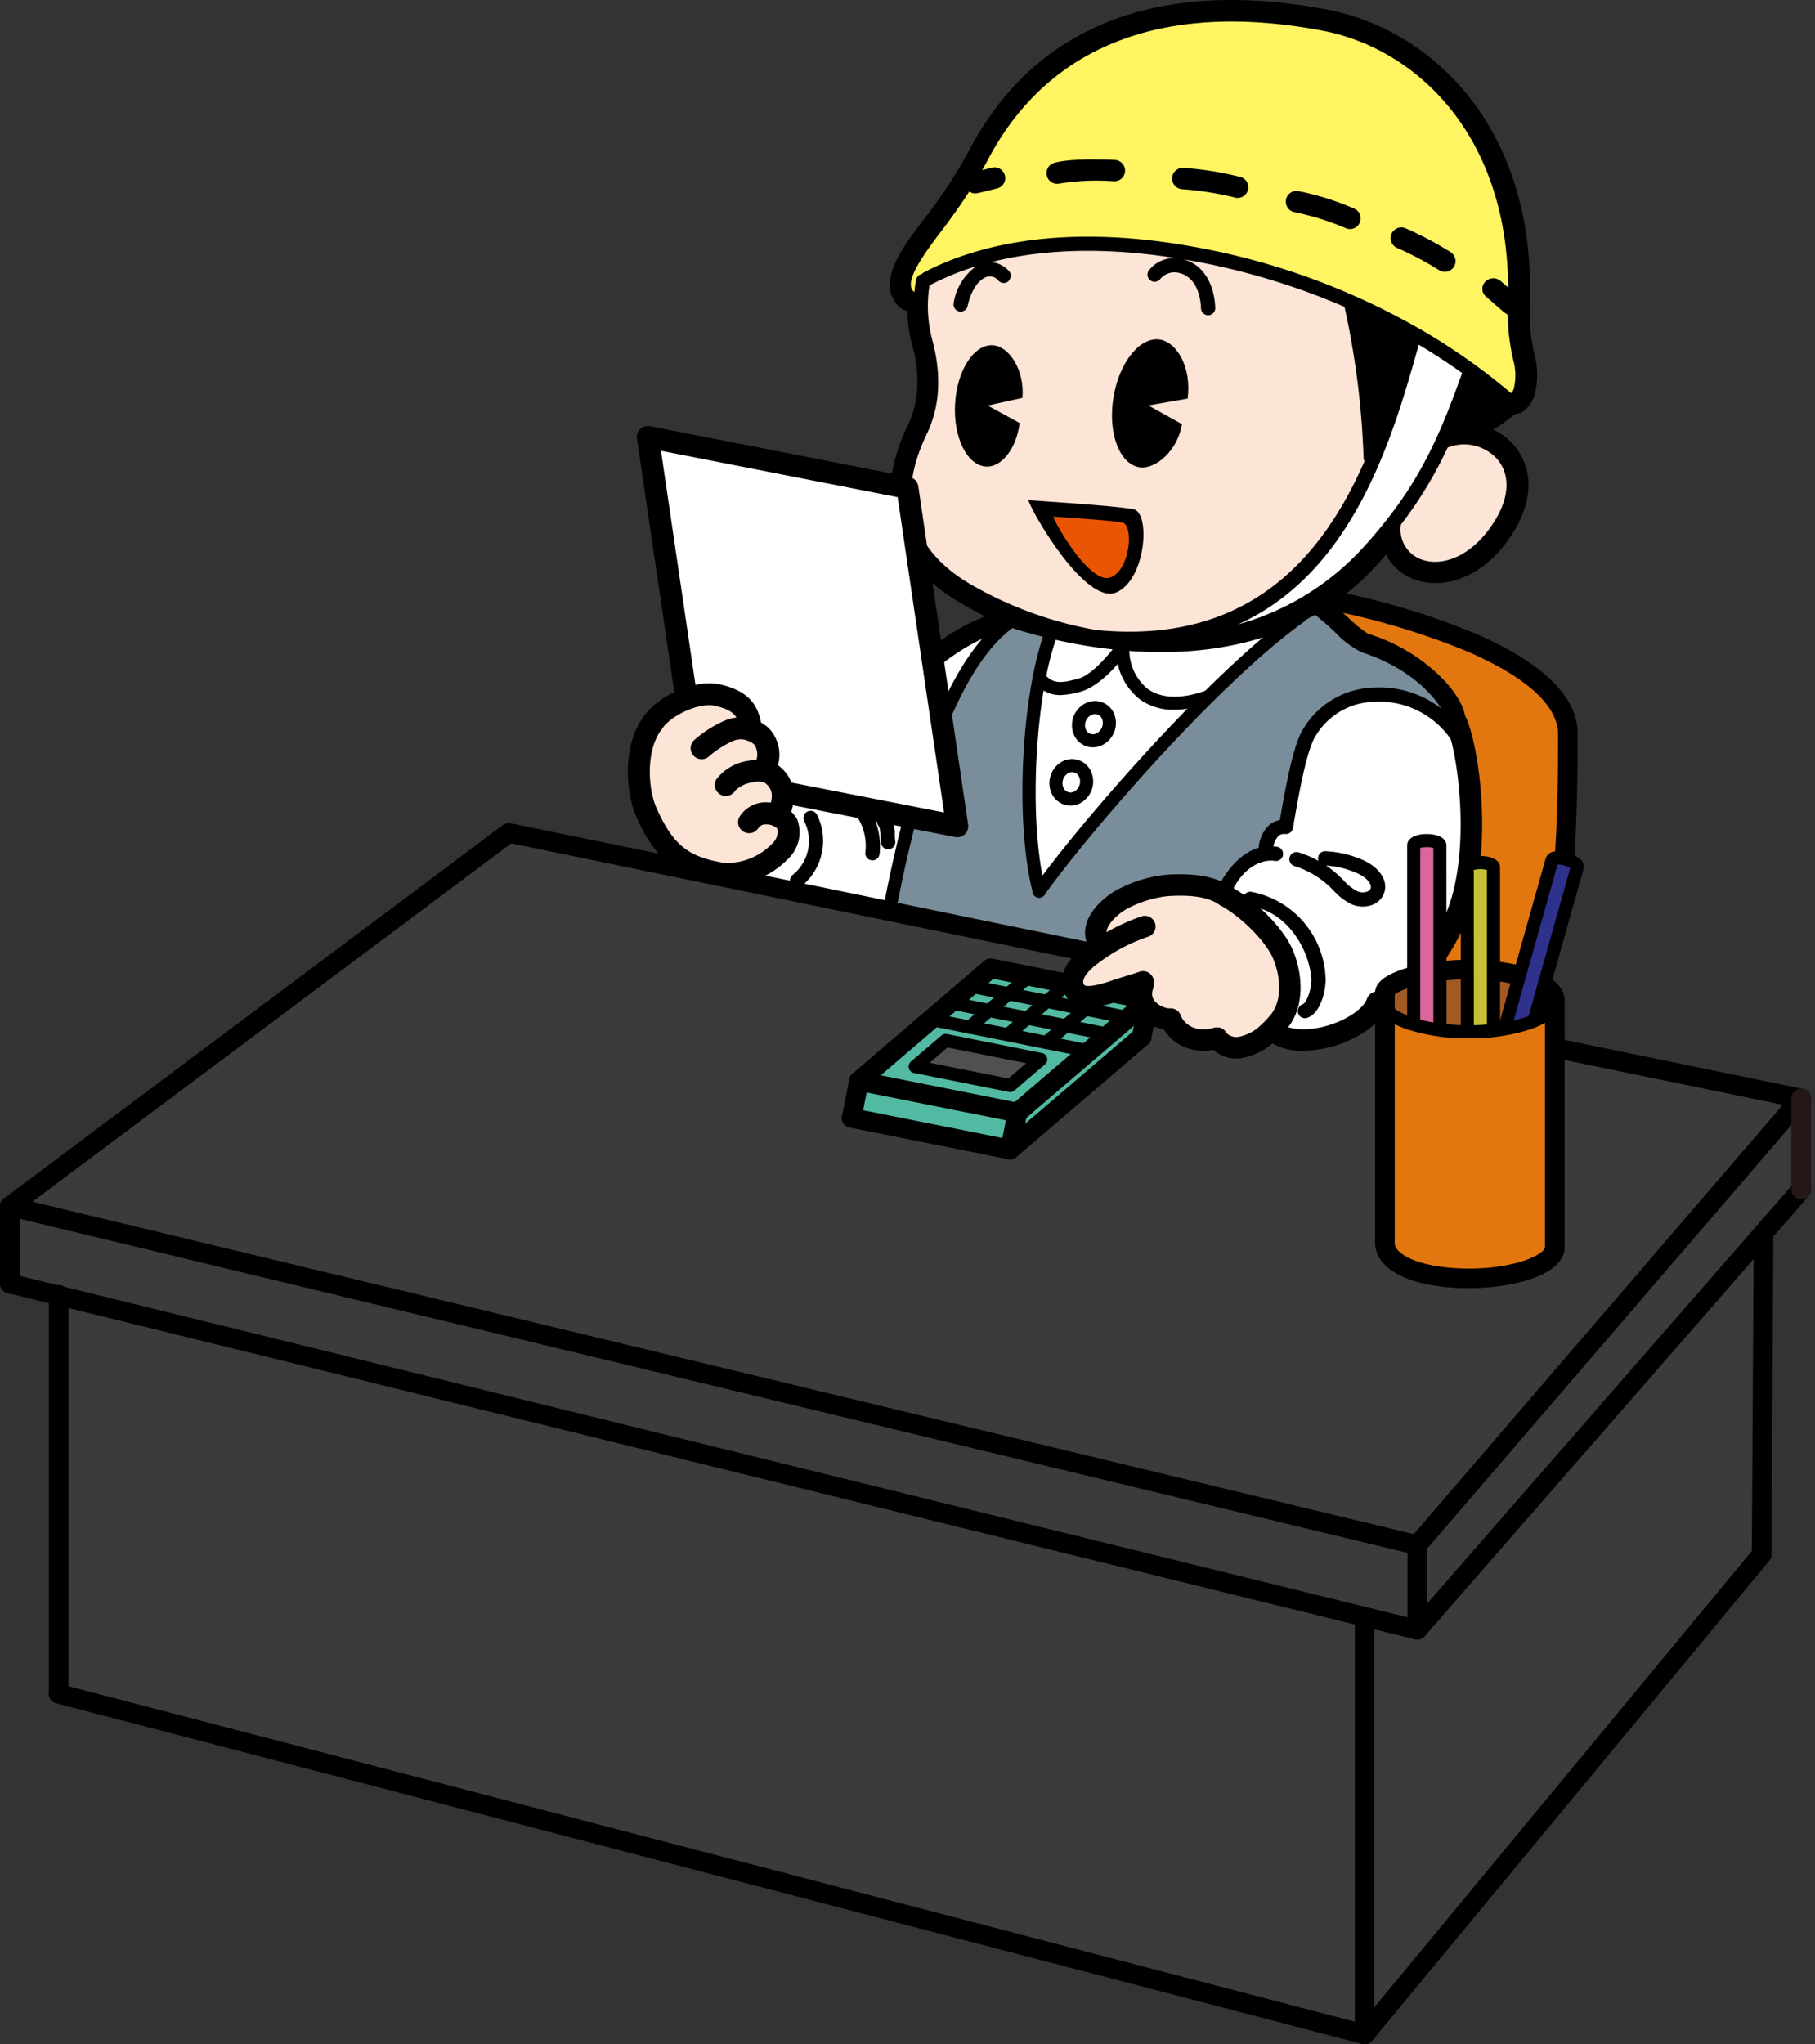
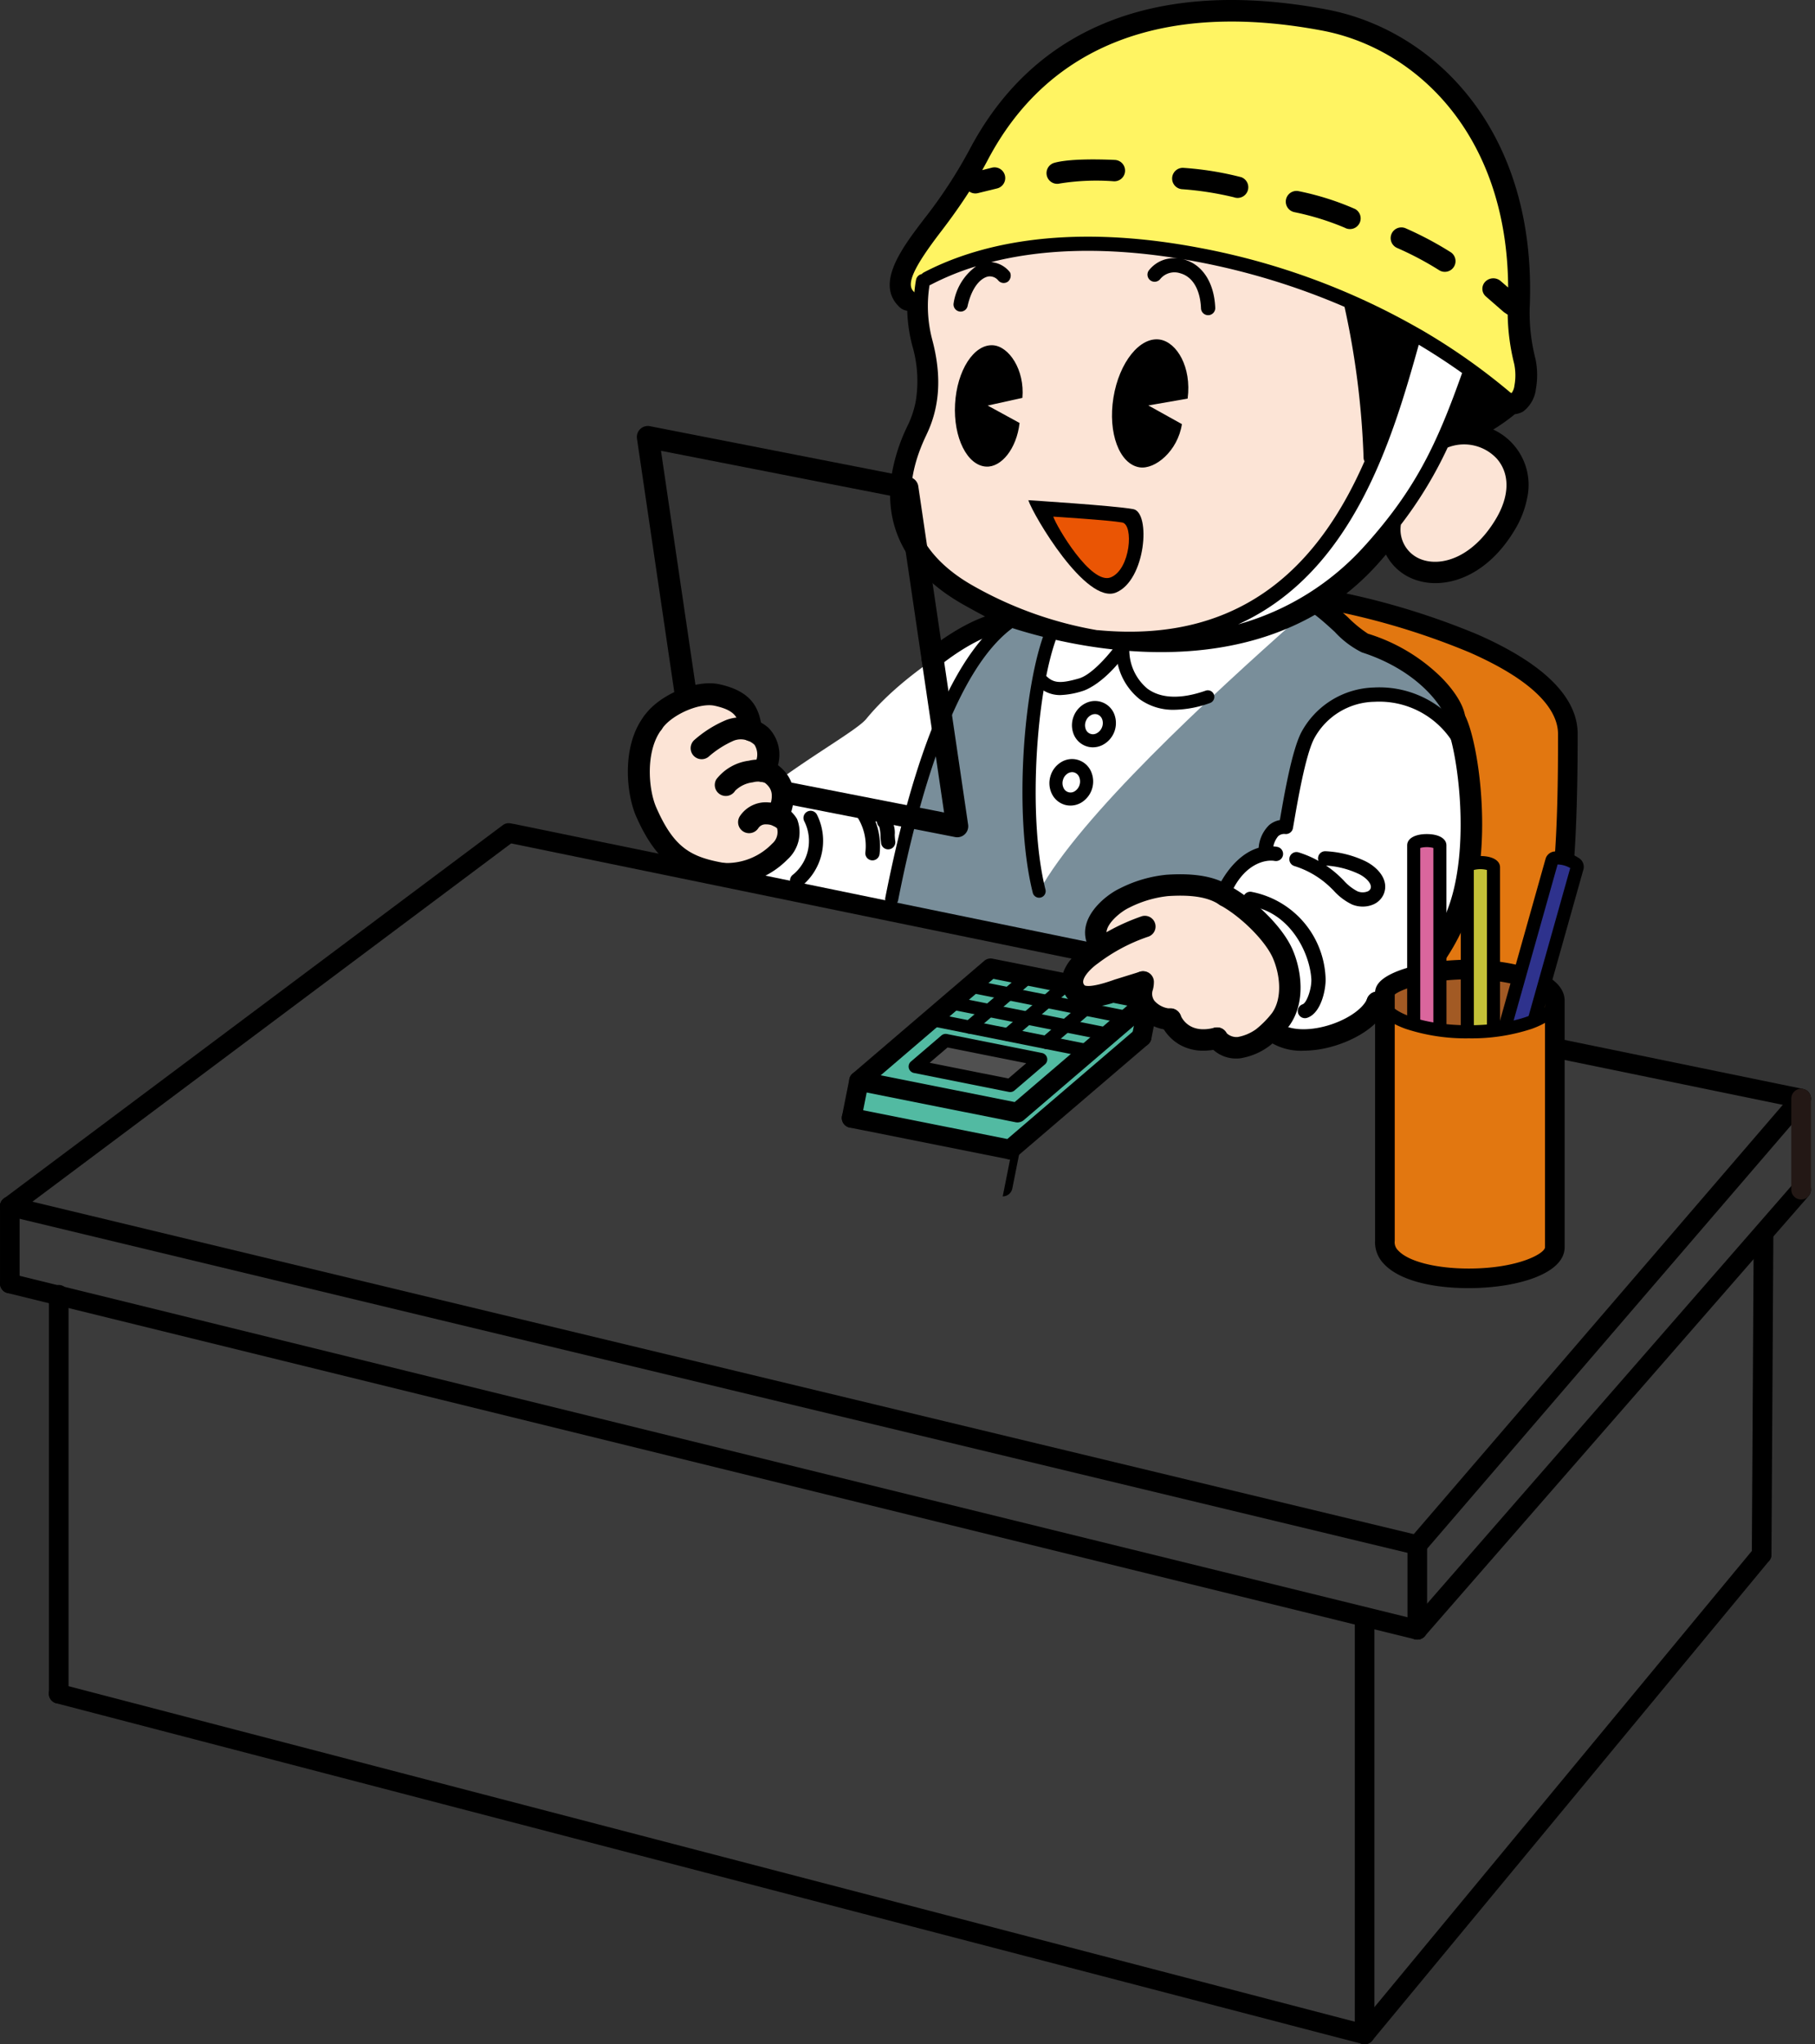
<svg xmlns="http://www.w3.org/2000/svg" height="250" viewBox="0 0 222 250" width="222">
  <rect x="0" y="0" width="222" height="250" fill="#333333" stroke="none" />
  <clipPath id="a">
    <path d="m-5271-7111h222v250h-222z" />
  </clipPath>
  <g clip-path="url(#a)" transform="translate(5271 7111)">
    <path d="m974.533 338.446s28.309 6.674 34.523 13.349c4.657 5 2.071 27.388.69 31.761s-8.285 6.9-13.119 6.214-21.634-5.063-21.634-5.063z" fill="#e27710" transform="translate(-6091.05 -7378.787)" />
    <path d="m1010.39 389.036a1.2 1.2 0 0 1 -.3-2.362c.362-.094 2.219-1.077 3.158-11.2.573-6.188.573-13.317.573-17.147 0-2.38-1.877-6.042-10.82-9.977a88.565 88.565 0 0 0 -19.7-5.639 1.2 1.2 0 0 1 .386-2.369 91.15 91.15 0 0 1 20.285 5.811c8.13 3.577 12.253 7.674 12.253 12.174 0 20.766-1.6 29.654-5.528 30.674a1.2 1.2 0 0 1 -.307.035z" transform="translate(-6094.253 -7379.561)" />
    <path d="m723.614 471.746v58.229l159.726 41.657 48.56-58.689.23-38.9z" fill="#3b3b3b" transform="translate(-5987.429 -7433.835)" />
    <path d="m713.42 437.266v9.434l173.306 42.348 45.8-53.822v-11.139l-158.072-32.487z" fill="#3b3b3b" transform="translate(-5983.22 -7400.736)" />
    <path d="m893.215 348.409s-9.653 4.754-15.107 11.42c-2.03 2.481-20.1 11.427-19.535 18.539l22.653 4.855c6.567-.193 4.725-5.552 6.52-11a199.333 199.333 0 0 0 5.469-23.814z" fill="#fff" transform="translate(-6043.158 -7382.901)" />
    <path d="m947.5 343.426c2 1.505 8.285 3.849 9.225 6.172.224.555 11.27 2.049 11.082 16.954-.15 11.88-6.807 29.187-3.579 29.076l-67.054-14.463c2.345-8.5 6.818-32.237 16.616-35.5z" fill="#798e9a" transform="translate(-6059.102 -7380.843)" />
    <path d="m958.641 346.981c-10.778 9.555-26.641 24.185-31.641 33.319-2.079-9.238-1.577-22.72 1.5-31.57 3.212 2.857 30.141-1.749 30.141-1.749z" fill="#fff" transform="translate(-6070.902 -7382.311)" />
    <path d="m1001.024 358.183a1.237 1.237 0 0 1 -.13-.007 1.2 1.2 0 0 1 -1.064-1.322c.011-.809-2.741-5.739-10.25-8.16a11.374 11.374 0 0 1 -3.32-2.511c-.967-.888-2.769-2.541-3.381-2.614a1.193 1.193 0 0 1 -1.192-1.2 1.207 1.207 0 0 1 1.208-1.2c1.354 0 2.788 1.226 4.989 3.245a15.033 15.033 0 0 0 2.434 1.995 21.978 21.978 0 0 1 8.986 5.354c1.941 1.967 3.057 4.015 2.914 5.347a1.2 1.2 0 0 1 -1.194 1.073z" transform="translate(-6094.004 -7379.912)" />
-     <path d="m927.319 380.374a.8.8 0 0 1 -.65-1.265c5.5-7.7 21.36-26.067 32.057-33.733a.8.8 0 1 1 .932 1.3c-10.556 7.565-26.239 25.741-31.687 33.363a.8.8 0 0 1 -.652.335z" transform="translate(-6071.222 -7381.587)" />
    <path d="m926.447 381.766a.8.8 0 0 1 -.775-.606c-2.389-9.559-1.115-25.353 1.532-32.058a.8.8 0 1 1 1.488.588c-2.546 6.448-3.723 22.057-1.467 31.082a.8.8 0 0 1 -.582.97.824.824 0 0 1 -.196.024z" transform="translate(-6070.35 -7382.978)" />
    <path d="m951.065 359.956a6.985 6.985 0 0 1 -4.252-1.3 7.688 7.688 0 0 1 -2.847-6.456.8.8 0 1 1 1.6.07 6.163 6.163 0 0 0 2.2 5.1c1.647 1.222 4.111 1.307 7.124.248a.8.8 0 0 1 .531 1.51 13.426 13.426 0 0 1 -4.356.828z" transform="translate(-6078.424 -7384.152)" />
    <path d="m930.158 358.156a3.869 3.869 0 0 1 -2.841-1.175.8.8 0 0 1 1.117-1.146c.892.87 1.75.932 3.988.289 1.7-.49 3.983-3.3 4.717-4.347a.8.8 0 1 1 1.308.921c-2.882 4.093-5.316 4.887-5.584 4.964a10.043 10.043 0 0 1 -2.705.494z" transform="translate(-6071.451 -7384.152)" />
    <path d="m896.609 381.6a.83.83 0 0 1 -.155-.015.8.8 0 0 1 -.631-.94c3.691-18.748 8.776-30.4 15.116-34.63a.8.8 0 1 1 .889 1.331c-7.44 4.965-11.956 21.017-14.434 33.609a.8.8 0 0 1 -.785.645z" transform="translate(-6058.539 -7381.855)" />
    <path d="m937.284 369.781a2.507 2.507 0 0 1 -.962-.192 2.553 2.553 0 0 1 -1.43-1.532 2.957 2.957 0 0 1 .07-2.127 2.961 2.961 0 0 1 1.457-1.552 2.534 2.534 0 0 1 3.525 1.464 3.016 3.016 0 0 1 -1.527 3.679 2.634 2.634 0 0 1 -1.133.26zm.27-4.063a1.048 1.048 0 0 0 -.449.105 1.362 1.362 0 0 0 -.665.72 1.363 1.363 0 0 0 -.041.979.936.936 0 0 0 1.332.552 1.417 1.417 0 0 0 .7-1.7.97.97 0 0 0 -.536-.589.9.9 0 0 0 -.341-.067z" transform="translate(-6074.612 -7389.388)" />
    <path d="m932.608 381.9a2.52 2.52 0 0 1 -.71-.1 2.554 2.554 0 0 1 -1.586-1.371 2.96 2.96 0 0 1 -.157-2.123 2.959 2.959 0 0 1 1.284-1.7 2.534 2.534 0 0 1 3.661 1.08 3.018 3.018 0 0 1 -1.127 3.821 2.606 2.606 0 0 1 -1.365.393zm.2-4.088a1.027 1.027 0 0 0 -.534.157 1.366 1.366 0 0 0 -.584.786 1.359 1.359 0 0 0 .064.977.936.936 0 0 0 1.384.408 1.419 1.419 0 0 0 .519-1.764.97.97 0 0 0 -.6-.529.881.881 0 0 0 -.248-.037z" transform="translate(-6072.671 -7394.382)" />
    <path d="m974.957 424.515a1.186 1.186 0 0 1 -.242-.025l-157.581-32.39a1.2 1.2 0 1 1 .483-2.35l157.583 32.389a1.2 1.2 0 0 1 -.241 2.376z" transform="translate(-6025.654 -7399.964)" />
    <path d="m925.2 423.67-19.381-3.87-16.1 13.78-.9 4.523 19.381 3.87 16.1-13.78z" fill="#52baa2" transform="translate(-6055.651 -7412.383)" />
    <path d="m908.89 437.806a1.178 1.178 0 0 1 -.235-.023l-19.38-3.87a1.2 1.2 0 0 1 -.545-2.089l16.1-13.779a1.2 1.2 0 0 1 1.016-.265l19.38 3.869a1.2 1.2 0 0 1 .545 2.089l-16.1 13.78a1.2 1.2 0 0 1 -.781.288zm-16.724-5.763 16.387 3.272 13.781-11.795-16.387-3.272z" transform="translate(-6055.442 -7411.539)" />
    <path d="m907.352 448.232a1.179 1.179 0 0 1 -.235-.024l-19.381-3.869a1.2 1.2 0 0 1 .47-2.354l18.809 3.755 15.657-13.4a1.2 1.2 0 0 1 1.561 1.824l-16.1 13.779a1.2 1.2 0 0 1 -.781.289z" transform="translate(-6054.807 -7417.443)" />
    <path d="m887.973 448.152a1.2 1.2 0 0 1 -1.178-1.436l.9-4.523a1.2 1.2 0 0 1 2.354.47l-.9 4.523a1.2 1.2 0 0 1 -1.176.966z" transform="translate(-6054.807 -7421.232)" />
    <path d="m948.414 431.271a1.166 1.166 0 0 1 -.237-.024 1.2 1.2 0 0 1 -.942-1.412l.9-4.523a1.2 1.2 0 1 1 2.354.47l-.9 4.523a1.2 1.2 0 0 1 -1.175.966z" transform="translate(-6079.767 -7414.261)" />
-     <path d="m920.987 454.744a1.162 1.162 0 0 1 -.237-.024 1.2 1.2 0 0 1 -.942-1.411l.9-4.523a1.2 1.2 0 0 1 2.354.47l-.9 4.523a1.2 1.2 0 0 1 -1.175.965z" transform="translate(-6068.441 -7423.954)" />
+     <path d="m920.987 454.744a1.162 1.162 0 0 1 -.237-.024 1.2 1.2 0 0 1 -.942-1.411a1.2 1.2 0 0 1 2.354.47l-.9 4.523a1.2 1.2 0 0 1 -1.175.965z" transform="translate(-6068.441 -7423.954)" />
    <path d="m902.059 438.022 11.624 2.321 3.73-3.193-11.623-2.32z" fill="#505050" transform="translate(-6061.121 -7418.59)" />
    <path d="m913.121 440.581a.831.831 0 0 1 -.157-.015l-11.625-2.321a.8.8 0 0 1 -.363-1.392l3.73-3.193a.8.8 0 0 1 .678-.177l11.624 2.321a.8.8 0 0 1 .364 1.392l-3.731 3.193a.8.8 0 0 1 -.52.192zm-9.854-3.581 9.629 1.923 2.184-1.87-9.628-1.923z" transform="translate(-6060.558 -7418.027)" />
    <path d="m924.089 434.545a.8.8 0 0 1 -.157-.016l-19.473-3.888a.8.8 0 1 1 .313-1.569l19.473 3.888a.8.8 0 0 1 -.156 1.585z" transform="translate(-6061.846 -7416.206)" />
    <path d="m927.781 431a.8.8 0 0 1 -.157-.016l-19.473-3.887a.8.8 0 1 1 .313-1.57l19.473 3.888a.8.8 0 0 1 -.156 1.585z" transform="translate(-6063.37 -7414.74)" />
    <path d="m931.962 427.547a.8.8 0 0 1 -.157-.016l-19.473-3.888a.8.8 0 0 1 .313-1.569l19.473 3.888a.8.8 0 0 1 -.156 1.585z" transform="translate(-6065.097 -7413.316)" />
    <path d="m928.822 431.031a.8.8 0 0 1 -.521-1.408l7.405-6.338a.8.8 0 0 1 1.041 1.216l-7.405 6.338a.8.8 0 0 1 -.52.192z" transform="translate(-6071.842 -7413.743)" />
    <path d="m920.819 429.4a.8.8 0 0 1 -.519-1.4l7.406-6.338a.8.8 0 0 1 1.041 1.216l-7.405 6.338a.8.8 0 0 1 -.523.184z" transform="translate(-6068.537 -7413.071)" />
    <path d="m912.832 427.839a.8.8 0 0 1 -.521-1.408l7.405-6.338a.8.8 0 0 1 1.041 1.216l-7.405 6.338a.8.8 0 0 1 -.52.192z" transform="translate(-6065.239 -7412.425)" />
    <path d="m966.169 387.331c-.063-1.56 3.7-5.079 5.257-5.033-.354-1.454.985-3.487 2.456-3.215.939-4.74 1.128-11.986 6.471-15a12.348 12.348 0 0 1 8.623-.434 10.233 10.233 0 0 1 5.562 4.362 17.883 17.883 0 0 1 1.758 7.111c.425 4.865.331 9.88-1.337 14.47s-4.992 9.331-9.619 10.892c0 0-4.4 7.61-13.154 3.489-.281-.133-1.641-5.335-1.763-5.62a1.183 1.183 0 0 1 .036-.75c1.063-4.129-4.29-10.272-4.29-10.272z" fill="#fff" transform="translate(-6087.596 -7388.954)" />
    <path d="m997.4 403.016a1.311 1.311 0 0 1 -.32-2.583c3.655-.922 7.037-5.522 8.766-9.671 3.205-7.691 1.325-20.326-.043-22.975a1.311 1.311 0 1 1 2.33-1.2c1.746 3.381 3.651 16.746.133 25.187-1.924 4.616-5.7 9.984-10.545 11.205a1.323 1.323 0 0 1 -.321.037z" transform="translate(-6099.954 -7390.114)" />
    <path d="m974.511 382.432h-.011a.873.873 0 0 1 -.865-.883 4.323 4.323 0 0 1 1.28-3.432 2.807 2.807 0 0 1 1.309-.613c.583-3.375 1.452-8.322 2.573-10.633a10.406 10.406 0 0 1 8.933-5.577 12.329 12.329 0 0 1 11.208 5.9.874.874 0 0 1 -1.48.931 10.61 10.61 0 0 0 -9.632-5.087 8.548 8.548 0 0 0 -7.457 4.595c-1.037 2.136-1.927 7.293-2.459 10.374l-.084.484a.876.876 0 0 1 -1 .713 1.123 1.123 0 0 0 -.8.265 2.826 2.826 0 0 0 -.639 2.1.874.874 0 0 1 -.876.863z" transform="translate(-6090.68 -7388.214)" />
    <path d="m989 402.184a3.426 3.426 0 0 1 -1.329-.264 7.29 7.29 0 0 1 -2.256-1.717c-.158-.157-.315-.313-.475-.464a11.116 11.116 0 0 0 -4.306-2.514.874.874 0 1 1 .518-1.67 12.8 12.8 0 0 1 2.434 1.044.875.875 0 0 1 .856-1.184 12.7 12.7 0 0 1 4.756 1.162c1.614.751 3.048 2.335 2.382 4.035a2.4 2.4 0 0 1 -1.337 1.33 3.24 3.24 0 0 1 -1.243.242zm-4.484-5.013a12.741 12.741 0 0 1 1.624 1.3c.171.161.34.329.509.5a5.91 5.91 0 0 0 1.707 1.346 1.657 1.657 0 0 0 1.213.021.663.663 0 0 0 .386-.355c.228-.584-.6-1.4-1.493-1.813a10.949 10.949 0 0 0 -3.948-.999z" transform="translate(-6093.315 -7402.313)" />
    <path d="m965.554 401.133a.874.874 0 0 1 -.812-1.2c.879-2.2 3.569-6.187 7.461-5.484a.874.874 0 0 1 -.312 1.72c-1.213-.22-3.933.418-5.525 4.411a.875.875 0 0 1 -.812.553z" transform="translate(-6086.981 -7401.881)" />
    <path d="m977.951 419.317a.874.874 0 0 1 -.282-1.7c.523-.178 1.138-1.991 1.063-3.13-.218-3.294-2.714-8.231-7.582-8.894a.874.874 0 1 1 .236-1.732 11.17 11.17 0 0 1 9.09 10.51c.079 1.19-.455 4.291-2.244 4.9a.876.876 0 0 1 -.281.046z" transform="translate(-6089.341 -7405.797)" />
    <path d="m979.329 431.894a7.145 7.145 0 0 1 -4.675-1.475 1.311 1.311 0 1 1 1.692-2c1.077.909 3.2 1.105 5.537.512 2.52-.639 4.73-2.076 5.256-3.417a1.311 1.311 0 1 1 2.441.956c-1.032 2.635-4.445 4.342-7.053 5a13.076 13.076 0 0 1 -3.198.424z" transform="translate(-6090.908 -7414.397)" />
    <path d="m955.111 405.909a15.56 15.56 0 0 0 -3.015-1.548 13.152 13.152 0 0 0 -2.708-.6 9.045 9.045 0 0 0 -3.821.156c-1.228.38-7.994 1.069-7.349 5.165.2 1.269 4.284-1.512 5.489-1.067-1.845 1.282-6.867 2.083-7.337 4.28-.115.537-1.667 3.022-1.462 3.531.306.757 7.08-.326 7.857-.579.059.918 2.084 3.95 2.845 4.466a3.079 3.079 0 0 0 2.637.375 2.4 2.4 0 0 0 3.93 1.144 3.942 3.942 0 0 0 2.159 1.671 3.791 3.791 0 0 0 2.659-.73 8.348 8.348 0 0 0 2.053-1.7c1.5-1.794 1.8-4.3 1.692-6.635a8.6 8.6 0 0 0 -.439-2.6 10.531 10.531 0 0 0 -2.234-3.228z" fill="#fce4d6" transform="translate(-6074.678 -7405.708)" />
    <path d="m935.885 420.074a3.107 3.107 0 0 1 -2.464-.965 3.242 3.242 0 0 1 -.812-2.582c.256-2.013 2.274-3.553 2.886-3.977a25.442 25.442 0 0 1 6.92-3.638 1.311 1.311 0 0 1 .678 2.533 21.587 21.587 0 0 0 -6.1 3.26c-.638.441-1.684 1.416-1.778 2.151a.62.62 0 0 0 .181.522c.1.055.761.307 3.409-.619.154-.054.278-.1.362-.123l3-.932a1.311 1.311 0 0 1 .779 2.5l-3 .932c-.064.019-.157.053-.275.094a12.139 12.139 0 0 1 -3.786.844z" transform="translate(-6073.725 -7407.868)" />
    <path d="m951.847 427.6h-.032a5.319 5.319 0 0 1 -4.217-2.262 4.008 4.008 0 0 1 -.476-3.243 2.411 2.411 0 0 0 .062-.329 1.311 1.311 0 0 1 2.621-.085 3.8 3.8 0 0 1 -.126 1 1.455 1.455 0 0 0 .183 1.338 2.823 2.823 0 0 0 2.016.964 1.311 1.311 0 0 1 -.03 2.622z" transform="translate(-6079.668 -7412.637)" />
    <path d="m958.378 433.345a5.812 5.812 0 0 1 -2.879-.717 5.579 5.579 0 0 1 -2.347-2.6 1.311 1.311 0 1 1 2.4-1.054c.312.711 1.344 2.288 4.163 1.564a1.311 1.311 0 1 1 .652 2.54 8 8 0 0 1 -1.989.267z" transform="translate(-6082.175 -7415.849)" />
    <path d="m966.433 423.688a4.16 4.16 0 0 1 -3.543-1.87 1.311 1.311 0 0 1 2.308-1.246 1.763 1.763 0 0 0 1.383.481 5.534 5.534 0 0 0 2.236-.954 11.629 11.629 0 0 0 1.949-1.98c1.292-1.822.984-4.682.106-6.707-.9-2.082-3.848-5.044-6.431-6.466a1.311 1.311 0 1 1 1.264-2.3c2.729 1.5 6.307 4.8 7.573 7.72 1.085 2.5 1.638 6.43-.373 9.267a13.97 13.97 0 0 1 -2.379 2.451 8.014 8.014 0 0 1 -3.3 1.509 3.232 3.232 0 0 1 -.793.095z" transform="translate(-6086.177 -7405.233)" />
    <path d="m939.412 410.279a1.308 1.308 0 0 1 -.993-.454 3.669 3.669 0 0 1 -.876-3.266c.467-2.179 2.769-3.963 4.2-4.631a15.956 15.956 0 0 1 5.694-1.659c3.56-.231 6.081.247 7.932 1.5a1.311 1.311 0 1 1 -1.474 2.169c-1.344-.912-3.342-1.248-6.289-1.057a13.694 13.694 0 0 0 -4.756 1.419c-.974.454-2.512 1.713-2.746 2.8a1.056 1.056 0 0 0 .3 1 1.311 1.311 0 0 1 -.992 2.168z" transform="translate(-6075.738 -7404.294)" />
    <path d="m957.009 286.416s.253-.295.445-.517a6.392 6.392 0 0 0 3.682 3.117c3.451 1.169 8.5-.242 12.008-6.028a11.907 11.907 0 0 0 1.566-3.933 7.458 7.458 0 0 0 -4.134-8.443 23.417 23.417 0 0 0 2.648-1.88 2.661 2.661 0 0 0 1-.32 4.014 4.014 0 0 0 1.569-2.766 9.585 9.585 0 0 0 -.061-3.712 22.592 22.592 0 0 1 -.7-6.156c.967-21.824-11.781-34.079-24.846-36.541-20.618-3.886-35.73 2.054-43.691 17.181a58.112 58.112 0 0 1 -5.472 8.364c-2.722 3.561-6.122 8-3.054 10.87a1.725 1.725 0 0 0 .93.436 19.337 19.337 0 0 0 .6 4.206 15.353 15.353 0 0 1 .441 6.856 11.828 11.828 0 0 1 -.973 2.942 22.1 22.1 0 0 0 -1.873 5.508c-1.254 6.656 1.588 12.294 8.32 16.218 1.5.874 4.52 2.46 4.589 2.484 1.797.616 30.597 11.327 47.006-7.886z" transform="translate(-6058.931 -7329.08)" />
    <path d="m984.968 314.336a32.471 32.471 0 0 1 -15.627 9.765c14.165-6.393 18.957-22.974 22.1-34.2q2.732 1.629 5.3 3.459c-3.1 8.754-5.71 14.2-11.764 20.972" fill="#fff" transform="translate(-6088.906 -7358.741)" />
    <path d="m1015 312.445c1.606 1.872 1.538 4.581-.193 7.432-2.751 4.544-6.47 5.735-8.933 4.906a3.886 3.886 0 0 1 -2.636-4.294 50 50 0 0 0 5.724-9.436 5.461 5.461 0 0 1 6.038 1.391" fill="#fce4d6" transform="translate(-6102.892 -7367.322)" />
    <path d="m901.508 255.59c-.963-.9-.022-2.967 3.349-7.364 1.314-1.715 2.442-3.317 3.443-4.877a1.292 1.292 0 0 0 1.054.2l2.347-.574a1.308 1.308 0 1 0 -.622-2.542l-1.194.3c.235-.417.46-.827.679-1.242 7.371-14.011 21.51-19.477 40.889-15.824 11.468 2.161 22.659 12.689 22.76 31.425l-.905-.783a1.376 1.376 0 0 0 -1.9.077 1.239 1.239 0 0 0 .071 1.79l2.178 1.9c.176.137.5.326.5.351a26.313 26.313 0 0 0 .792 5.991 6.869 6.869 0 0 1 .03 2.676 1.87 1.87 0 0 1 -.352.916 1.132 1.132 0 0 1 -.251-.168 76.805 76.805 0 0 0 -10.77-7.568l-.955-.537a85.611 85.611 0 0 0 -26.262-9.511c-16.962-3.2-27.659-.121-33.652 3.021a.852.852 0 0 0 -.247.2.879.879 0 0 0 -.7.7c-.1.527-.157 1.036-.208 1.538-.023-.027-.042-.052-.069-.079" fill="#fff462" transform="translate(-6060.745 -7330.929)" />
    <path d="m903.1 292.808c1.64-3.406 1.872-7.2.7-11.6a16.131 16.131 0 0 1 -.333-6.669c.033-.013.069-.014.1-.03a32.429 32.429 0 0 1 5.6-2.281 6.839 6.839 0 0 0 -2.755 4.534.872.872 0 0 0 1.7.373c.534-2.427 1.653-3.478 2.526-3.66a1.341 1.341 0 0 1 1.25.5.872.872 0 0 0 1.194.105.965.965 0 0 0 .23-1.11 3.246 3.246 0 0 0 -2.312-1.255c5.556-1.41 13.055-2.026 22.877-.447a3.879 3.879 0 0 0 -3.611 1.5.874.874 0 0 0 1.437.994 2.253 2.253 0 0 1 2.462-.672c1.5.431 2.417 2 2.509 4.3a.872.872 0 0 0 1.742-.076c-.125-3.049-1.529-5.26-3.765-5.907-.129-.035-.258-.056-.386-.08.6.1 1.208.207 1.828.324a85.634 85.634 0 0 1 18.136 5.538 101.087 101.087 0 0 1 2.328 18.458.839.839 0 0 0 .117.419c-5.09 11.587-14.037 22.4-32.567 20.664a.461.461 0 0 0 -.127 0 46.753 46.753 0 0 1 -15.472-5.6c-5.072-2.955-10.135-8.535-5.4-18.329" fill="#fce4d6" transform="translate(-6060.773 -7350.66)" />
    <path d="m931.061 254.234a28.379 28.379 0 0 1 6.569-.269 1.307 1.307 0 1 0 .112-2.611c-1.977-.086-5.574-.159-7.4.362a1.309 1.309 0 0 0 .715 2.518" transform="translate(-6072.409 -7342.796)" />
    <path d="m956.806 255.657a38.913 38.913 0 0 1 6.334.987 1.307 1.307 0 1 0 .9-2.455 38.766 38.766 0 0 0 -7.116-1.145 1.308 1.308 0 0 0 -.116 2.613" transform="translate(-6083.214 -7343.518)" />
    <path d="m980.348 260.457a32.693 32.693 0 0 1 6.144 1.9 1.307 1.307 0 1 0 1.274-2.284 33.653 33.653 0 0 0 -6.934-2.191 1.309 1.309 0 1 0 -.485 2.573" transform="translate(-6093.01 -7345.508)" />
    <path d="m1001.922 267.967a38.764 38.764 0 0 1 5.161 2.736 1.308 1.308 0 0 0 1.4-2.208 41.8 41.8 0 0 0 -5.582-2.96 1.311 1.311 0 0 0 -.979 2.432" transform="translate(-6102.022 -7348.638)" />
    <path d="m947.513 296.857 4.807-.838c.5-3.863-1.324-6.878-3.389-7.216-2.445-.387-4.991 2.785-5.688 7.1s.731 8.121 3.177 8.52c1.92.309 4.693-2 5.2-5.282z" transform="translate(-6078.055 -7358.273)" />
    <path d="m914.347 297.379 4.246-.94c.3-3.433-1.656-6.329-3.621-6.435-2.321-.13-4.389 3.087-4.615 7.191s1.484 7.524 3.809 7.65c1.825.1 3.714-2.147 4.081-5.336z" transform="translate(-6064.539 -7358.781)" />
    <path d="m925.637 322.287s10.509.661 12.833 1.091c2.175.4 1.547 8.712-2.12 10.206s-10.102-9.44-10.713-11.297z" transform="translate(-6070.858 -7372.114)" />
    <path d="m930.834 325.709s6.906.435 8.433.717c1.429.265 1.017 5.725-1.393 6.707s-6.638-6.203-7.04-7.424z" fill="#ea5504" transform="translate(-6073.004 -7373.527)" />
-     <path d="m852.452 350.5 31.748 6.22-6.094-41.386-31.748-6.22z" fill="#fff" transform="translate(-6038.118 -7366.675)" />
    <path d="m883.253 357.122a1.335 1.335 0 0 1 -.259-.025l-31.747-6.22a1.346 1.346 0 0 1 -1.072-1.124l-6.094-41.386a1.345 1.345 0 0 1 1.59-1.516l31.748 6.22a1.344 1.344 0 0 1 1.072 1.124l6.095 41.386a1.346 1.346 0 0 1 -1.331 1.542zm-30.555-8.7 28.947 5.671-5.679-38.562-28.947-5.671z" transform="translate(-6037.171 -7365.729)" />
    <path d="m851.042 363.095c1.469-.19 2.929-.8 4.283-.193a2.41 2.41 0 0 1 1.634 2.4 1.3 1.3 0 0 0 -.061.622c.093.3.442.43.736.55 3.326 1.353 1.532 4.614 1.821 5.2.386.78 1.918 1.547 1.815 2.412-.046.387 1.233 4.793 1.248 5.182.048 1.3-2.1 3.73-3.267 4.3s-5.484.769-6.781.678c-1.569-.11-4.986-2.466-5.911-3.738-3.863-5.309-2.954-10.858-1.7-12.429.002-.002 2.361-4.49 6.183-4.984z" fill="#fce4d6" transform="translate(-6037.053 -7388.779)" />
    <path d="m853.862 387.566a1.333 1.333 0 0 1 -.229-.02c-4.736-.814-7.8-2.389-10.426-8.373-1.227-2.8-1.776-8.617.945-12.22a1.345 1.345 0 0 1 2.147 1.621c-1.956 2.591-1.613 7.273-.628 9.518 2.188 4.988 4.273 6.09 8.417 6.8a1.346 1.346 0 0 1 -.226 2.672z" transform="translate(-6036.399 -7390.338)" />
    <path d="m858.456 367.514a1.346 1.346 0 0 1 -1.331-1.158c-.218-1.553-.363-2.578-3.127-3.181-1.866-.407-5.312 1.115-6.466 2.857a1.345 1.345 0 1 1 -2.243-1.486c1.76-2.656 6.359-4.638 9.282-4 4.24.925 4.9 3.192 5.218 5.435a1.345 1.345 0 0 1 -1.145 1.52 1.378 1.378 0 0 1 -.188.013z" transform="translate(-6037.585 -7387.864)" />
    <path d="m864.123 375.431a1.346 1.346 0 0 1 -1.058-2.175 2.236 2.236 0 0 0 .016-2.367 2.42 2.42 0 0 0 -2.526-.524 11.91 11.91 0 0 0 -3.128 2 1.346 1.346 0 0 1 -1.671-2.11 14.126 14.126 0 0 1 3.883-2.419 5.1 5.1 0 0 1 5.164.987 4.725 4.725 0 0 1 .38 6.093 1.344 1.344 0 0 1 -1.06.515z" transform="translate(-6041.789 -7390.793)" />
    <path d="m868.06 384.582a1.346 1.346 0 0 1 -1.254-1.833c.729-1.875.638-2.774-.36-3.562a2.367 2.367 0 0 0 -1.486-.066 3.708 3.708 0 0 0 -2.153 1.022 1.346 1.346 0 0 1 -2.3-1.4 6.013 6.013 0 0 1 3.975-2.267 4.717 4.717 0 0 1 3.627.6c2.9 2.286 1.665 5.456 1.2 6.649a1.345 1.345 0 0 1 -1.249.857z" transform="translate(-6043.882 -7394.445)" />
    <path d="m861.539 395.347q-.247 0-.48-.011a1.345 1.345 0 0 1 .122-2.688 7.729 7.729 0 0 0 5.918-2.355 1.871 1.871 0 0 0 .611-1.88 1.962 1.962 0 0 0 -1.331-.483 1.046 1.046 0 0 0 -.971.468 1.345 1.345 0 0 1 -2.25-1.476 3.8 3.8 0 0 1 3.582-1.671 4.121 4.121 0 0 1 3.41 2.025 4.468 4.468 0 0 1 -1.171 4.942 10.441 10.441 0 0 1 -7.44 3.129z" transform="translate(-6043.659 -7398.111)" />
    <path d="m1020.706 423.863c0-2.1-4.715-3.809-10.531-3.809s-10.531 1.705-10.251 2.967v30.147c-.28 2.946 4.435 4.652 10.251 4.652s10.531-1.705 10.531-3.809z" fill="#e27710" transform="translate(-6101.53 -7412.488)" />
    <ellipse cx="10.531" cy="3.81" fill="#a25a24" rx="10.531" ry="3.81" transform="translate(-5101.886 -6992.435)" />
    <path d="m1009.331 458.176c-4.88 0-8.673-1.094-10.407-3a3.8 3.8 0 0 1 -1.044-2.9v-30a1.892 1.892 0 0 1 .442-1.411c1.3-1.624 6.036-2.849 11.009-2.849 5.83 0 11.732 1.721 11.732 5.01v30.148c0 3.281-5.902 5.002-11.732 5.002zm-9.05-35.9v30.11l-.006.057a1.381 1.381 0 0 0 .425 1.124c1.223 1.345 4.611 2.214 8.631 2.214 6.062 0 9.332-1.852 9.332-2.609v-30.153c0-.757-3.27-2.609-9.332-2.609-5.045-.001-8.377 1.271-9.05 1.861z" transform="translate(-6100.686 -7411.644)" />
    <path d="m1020.314 418.477v-20.11c0-.321-.718-.581-1.6-.581s-1.6.26-1.6.581v20.111z" fill="#c4c137" transform="translate(-6108.631 -7403.293)" />
    <path d="m1009.139 416.182v-22.4c0-.32-.718-.58-1.6-.58s-1.6.26-1.6.58v21.6z" fill="#da669d" transform="translate(-6104.016 -7401.398)" />
    <path d="m1028.437 416.546 5.23-18.589c.086-.309-.534-.753-1.387-.993s-1.615-.185-1.7.124l-5.913 20.988z" fill="#2e328d" transform="translate(-6111.753 -7402.892)" />
    <path d="m1017.344 417.914h-1.6v-20.114c0-.839.943-1.381 2.4-1.381s2.4.542 2.4 1.381v19.31h-1.6v-18.984a3.2 3.2 0 0 0 -1.607 0z" transform="translate(-6108.068 -7402.73)" />
    <path d="m1009.377 415.619h-1.6v-22.081a3.2 3.2 0 0 0 -1.608 0v22.081h-1.6v-22.4c0-.838.944-1.38 2.4-1.38s2.4.542 2.4 1.38z" transform="translate(-6103.453 -7400.835)" />
    <path d="m1024.9 417.73-1.54-.434 5.912-20.988a1.26 1.26 0 0 1 1.275-.848 4.642 4.642 0 0 1 2.707.761 1.262 1.262 0 0 1 .646 1.389l-5.23 18.589-1.54-.433 5.143-18.278a3.207 3.207 0 0 0 -1.547-.436z" transform="translate(-6111.212 -7402.329)" />
    <path d="m1009.424 431.153a23.526 23.526 0 0 1 -7.719-1.164c-2.986-1.08-3.612-2.471-3.612-3.446h1.6c0 1.227 3.791 3.01 9.731 3.01s9.731-1.782 9.731-3.01h1.6c0 .976-.627 2.366-3.613 3.446a23.523 23.523 0 0 1 -7.718 1.164z" transform="translate(-6100.779 -7415.168)" />
    <path d="m1005.837 501.905a1.2 1.2 0 0 1 -.91-1.982l46.946-54.607a1.2 1.2 0 0 1 1.82 1.564l-46.946 54.607a1.2 1.2 0 0 1 -.91.418z" transform="translate(-6103.482 -7422.748)" />
    <path d="m1005.837 520.1a1.2 1.2 0 0 1 -.9-1.989l46.946-53.822a1.2 1.2 0 1 1 1.809 1.578l-46.946 53.822a1.2 1.2 0 0 1 -.909.411z" transform="translate(-6103.482 -7430.585)" />
    <path d="m712.577 437.622a1.2 1.2 0 0 1 -.72-2.161l61.034-45.669a1.2 1.2 0 0 1 1.438 1.921l-61.034 45.669a1.194 1.194 0 0 1 -.718.24z" transform="translate(-5982.375 -7399.892)" />
    <path d="m1085.809 458.44a1.2 1.2 0 0 1 -1.2-1.2v-11.14a1.2 1.2 0 0 1 2.4 0v11.14a1.2 1.2 0 0 1 -1.2 1.2z" fill="#231815" transform="translate(-6136.507 -7422.748)" />
    <path d="m904.634 352.6a1.2 1.2 0 0 1 -.76-2.13c1.241-1.015 5.593-4.368 9.473-4.9a1.2 1.2 0 1 1 .325 2.378c-2.588.354-5.974 2.494-8.278 4.379a1.2 1.2 0 0 1 -.76.273z" transform="translate(-6061.689 -7381.723)" />
    <path d="m876.857 396.377a.874.874 0 0 1 -.532-1.568 5.335 5.335 0 0 0 1.4-6.552.874.874 0 0 1 1.537-.832 7.144 7.144 0 0 1 -1.874 8.773.875.875 0 0 1 -.531.179z" transform="translate(-6050.352 -7398.824)" />
    <path d="m895.47 392.016a.875.875 0 0 1 -.862-.734 8.917 8.917 0 0 1 -.083-.935 4.2 4.2 0 0 0 -.144-1.094.874.874 0 0 1 1.157-1.31 3.128 3.128 0 0 1 .733 2.308c.015.279.03.544.063.75a.874.874 0 0 1 -.722 1 .888.888 0 0 1 -.142.015z" transform="translate(-6057.833 -7399.141)" />
    <path d="m891.714 392.577a.829.829 0 0 1 -.107-.006.874.874 0 0 1 -.761-.974 6.576 6.576 0 0 0 -1.071-4.45.874.874 0 0 1 1.52-.865 8.32 8.32 0 0 1 1.287 5.527.874.874 0 0 1 -.868.768z" transform="translate(-6056 -7398.359)" />
    <path d="m884.732 511.177a1.2 1.2 0 0 1 -.282-.033l-172.15-41.428a1.2 1.2 0 1 1 .562-2.333l172.149 41.427a1.2 1.2 0 0 1 -.28 2.367z" transform="translate(-5982.375 -7432.019)" />
    <path d="m712.576 479.186a1.2 1.2 0 0 1 -1.2-1.2v-9.436a1.2 1.2 0 1 1 2.4 0v9.436a1.2 1.2 0 0 1 -1.2 1.2z" transform="translate(-5982.375 -7432.019)" />
    <path d="m884.731 528.172a1.186 1.186 0 0 1 -.288-.035l-172.154-42.349a1.2 1.2 0 1 1 .574-2.331l172.155 42.348a1.2 1.2 0 0 1 -.286 2.366z" transform="translate(-5982.375 -7438.657)" />
    <path d="m1005.837 550.677a1.2 1.2 0 0 1 -1.2-1.2v-10.357a1.2 1.2 0 0 1 2.4 0v10.357a1.2 1.2 0 0 1 -1.2 1.2z" transform="translate(-6103.482 -7461.162)" />
    <path d="m722.77 536.969a1.2 1.2 0 0 1 -1.2-1.2v-48.793a1.2 1.2 0 0 1 2.4 0v48.793a1.2 1.2 0 0 1 -1.2 1.2z" transform="translate(-5986.585 -7439.629)" />
    <path d="m882.5 612.951a1.177 1.177 0 0 1 -.3-.039l-159.733-41.659a1.2 1.2 0 1 1 .606-2.322l159.727 41.658a1.2 1.2 0 0 1 -.3 2.362z" transform="translate(-5986.585 -7473.953)" />
    <path d="m994.859 606.475a1.2 1.2 0 0 1 -1.2-1.2v-50.865a1.2 1.2 0 1 1 2.4 0v50.864a1.2 1.2 0 0 1 -1.2 1.201z" transform="translate(-6098.948 -7467.477)" />
    <path d="m1077.584 514.918h-.007a1.2 1.2 0 0 1 -1.193-1.208l.23-38.9a1.2 1.2 0 0 1 1.2-1.193h.008a1.2 1.2 0 0 1 1.193 1.207l-.23 38.9a1.2 1.2 0 0 1 -1.201 1.194z" transform="translate(-6133.111 -7434.61)" />
    <path d="m994.859 600.97a1.2 1.2 0 0 1 -.924-1.965l48.562-58.689a1.2 1.2 0 0 1 1.85 1.53l-48.562 58.689a1.2 1.2 0 0 1 -.926.435z" transform="translate(-6098.949 -7461.972)" />
  </g>
</svg>